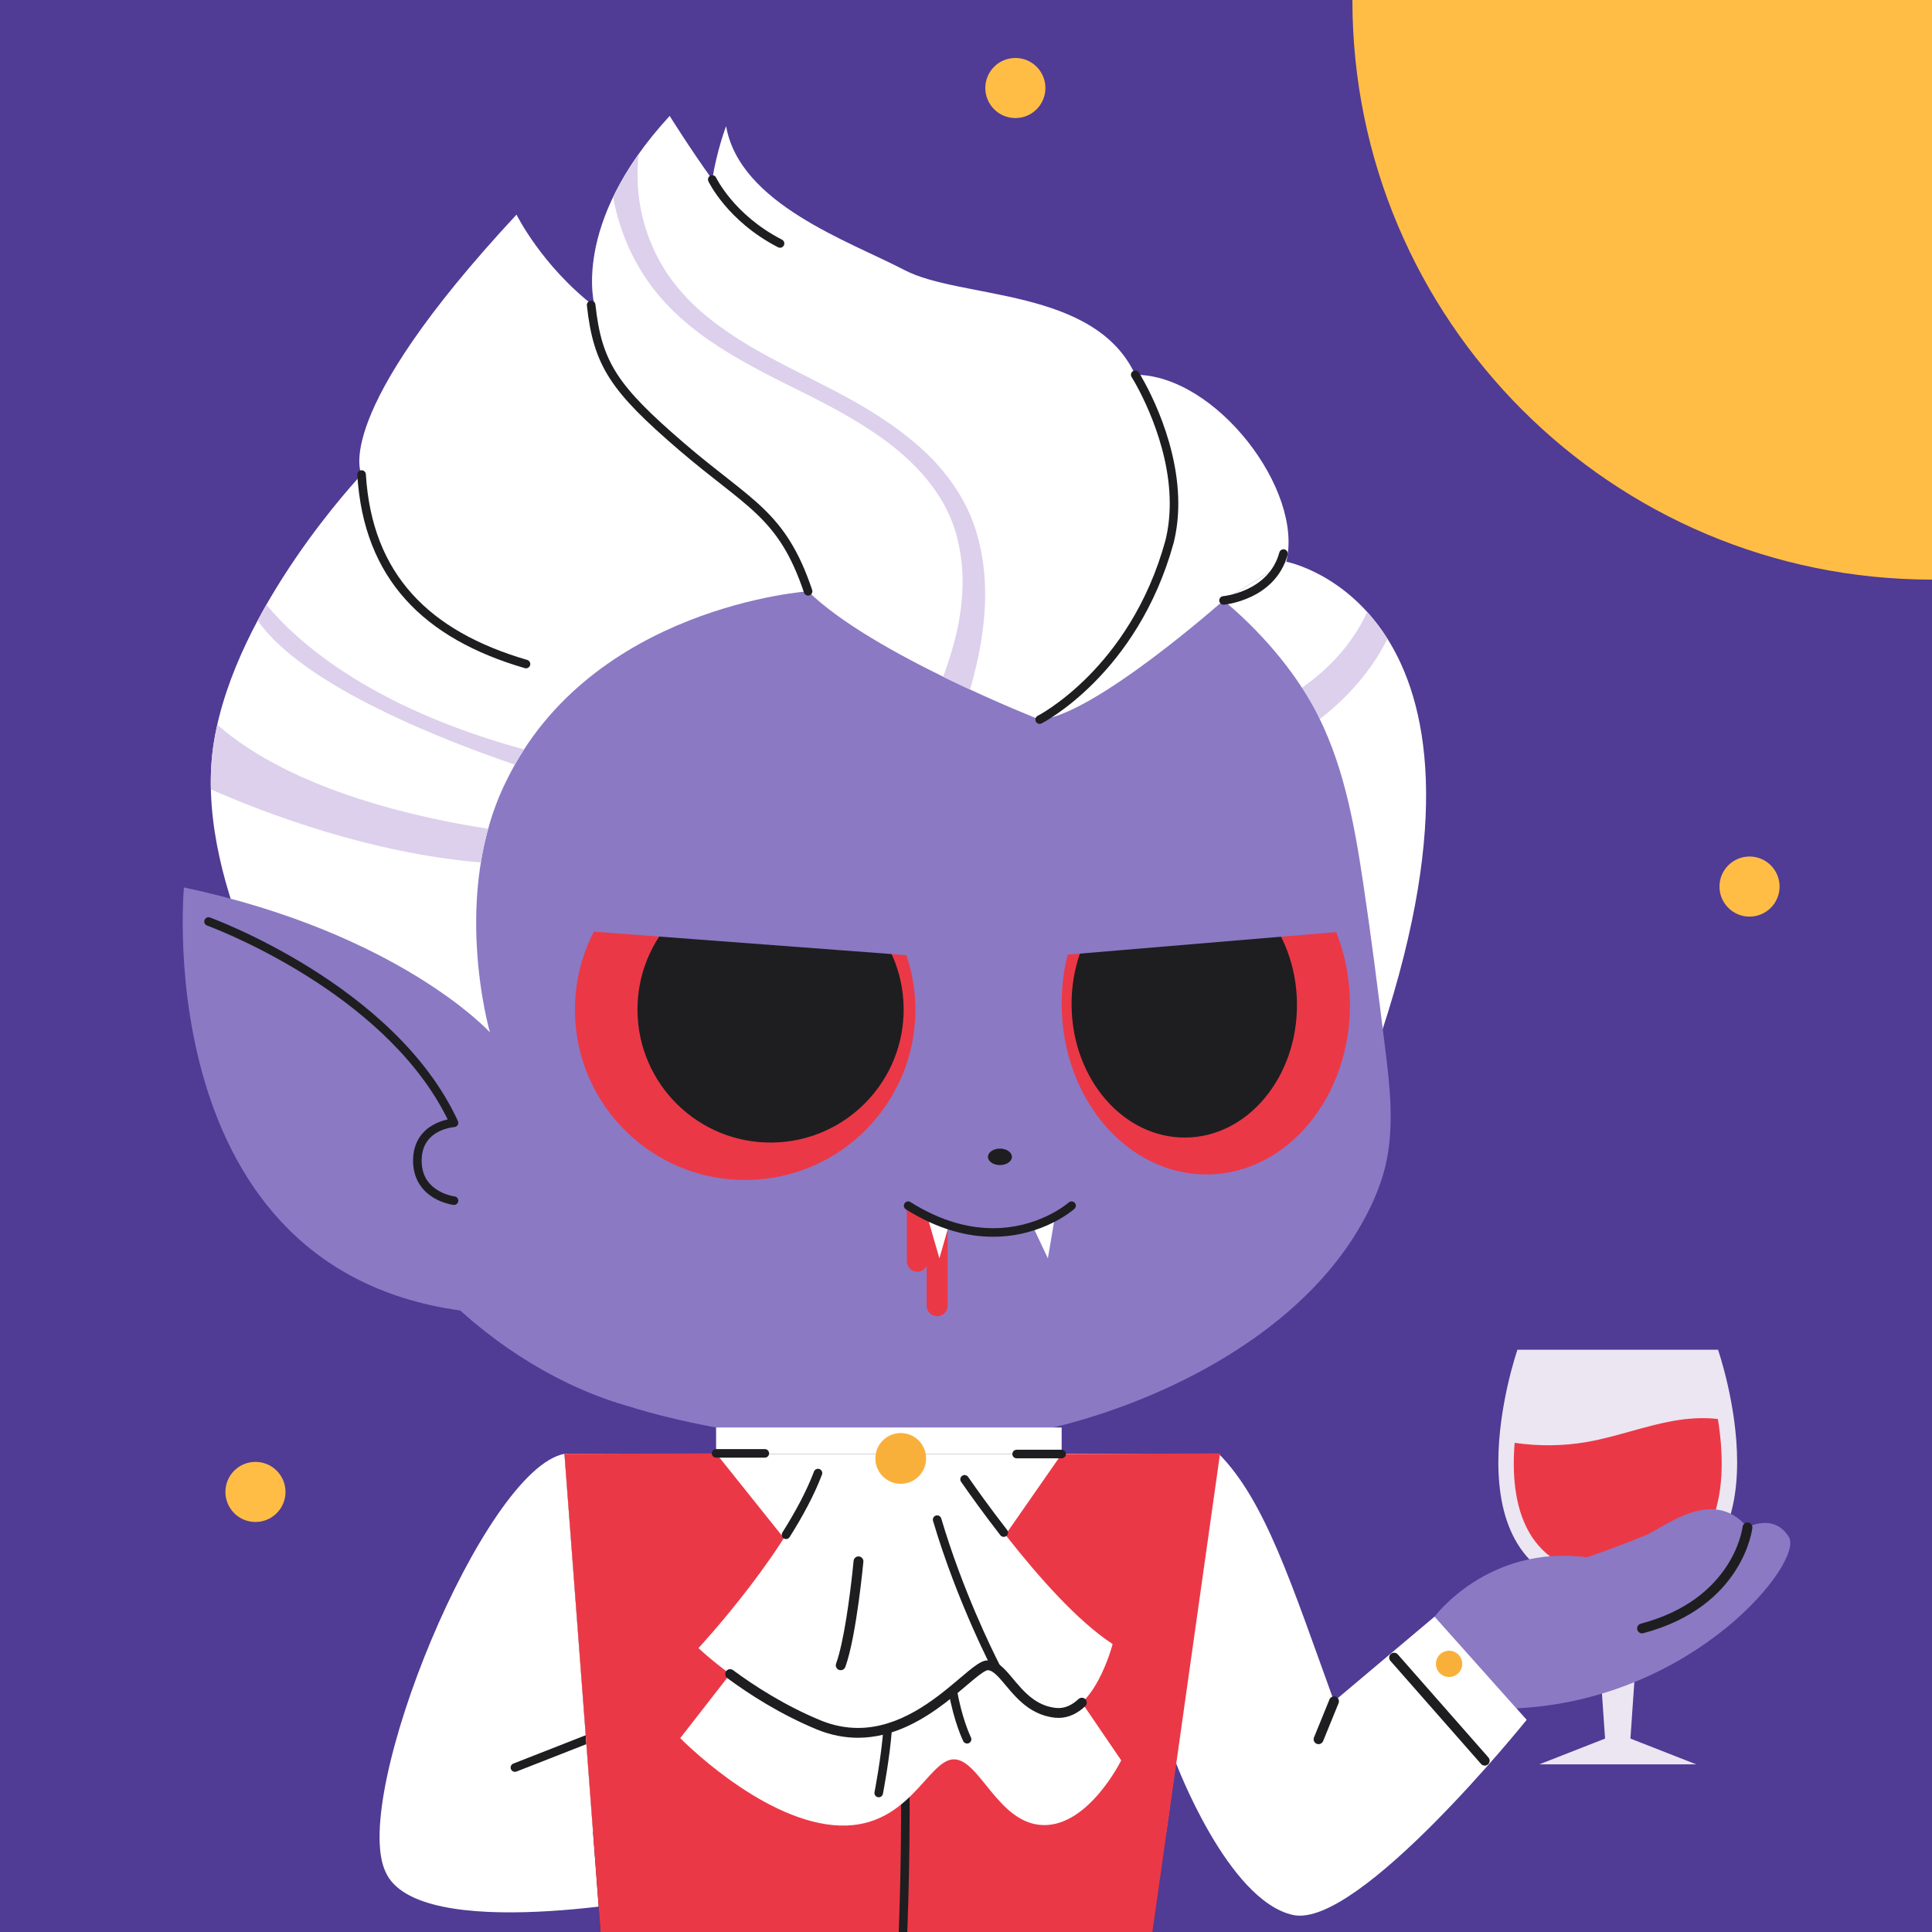
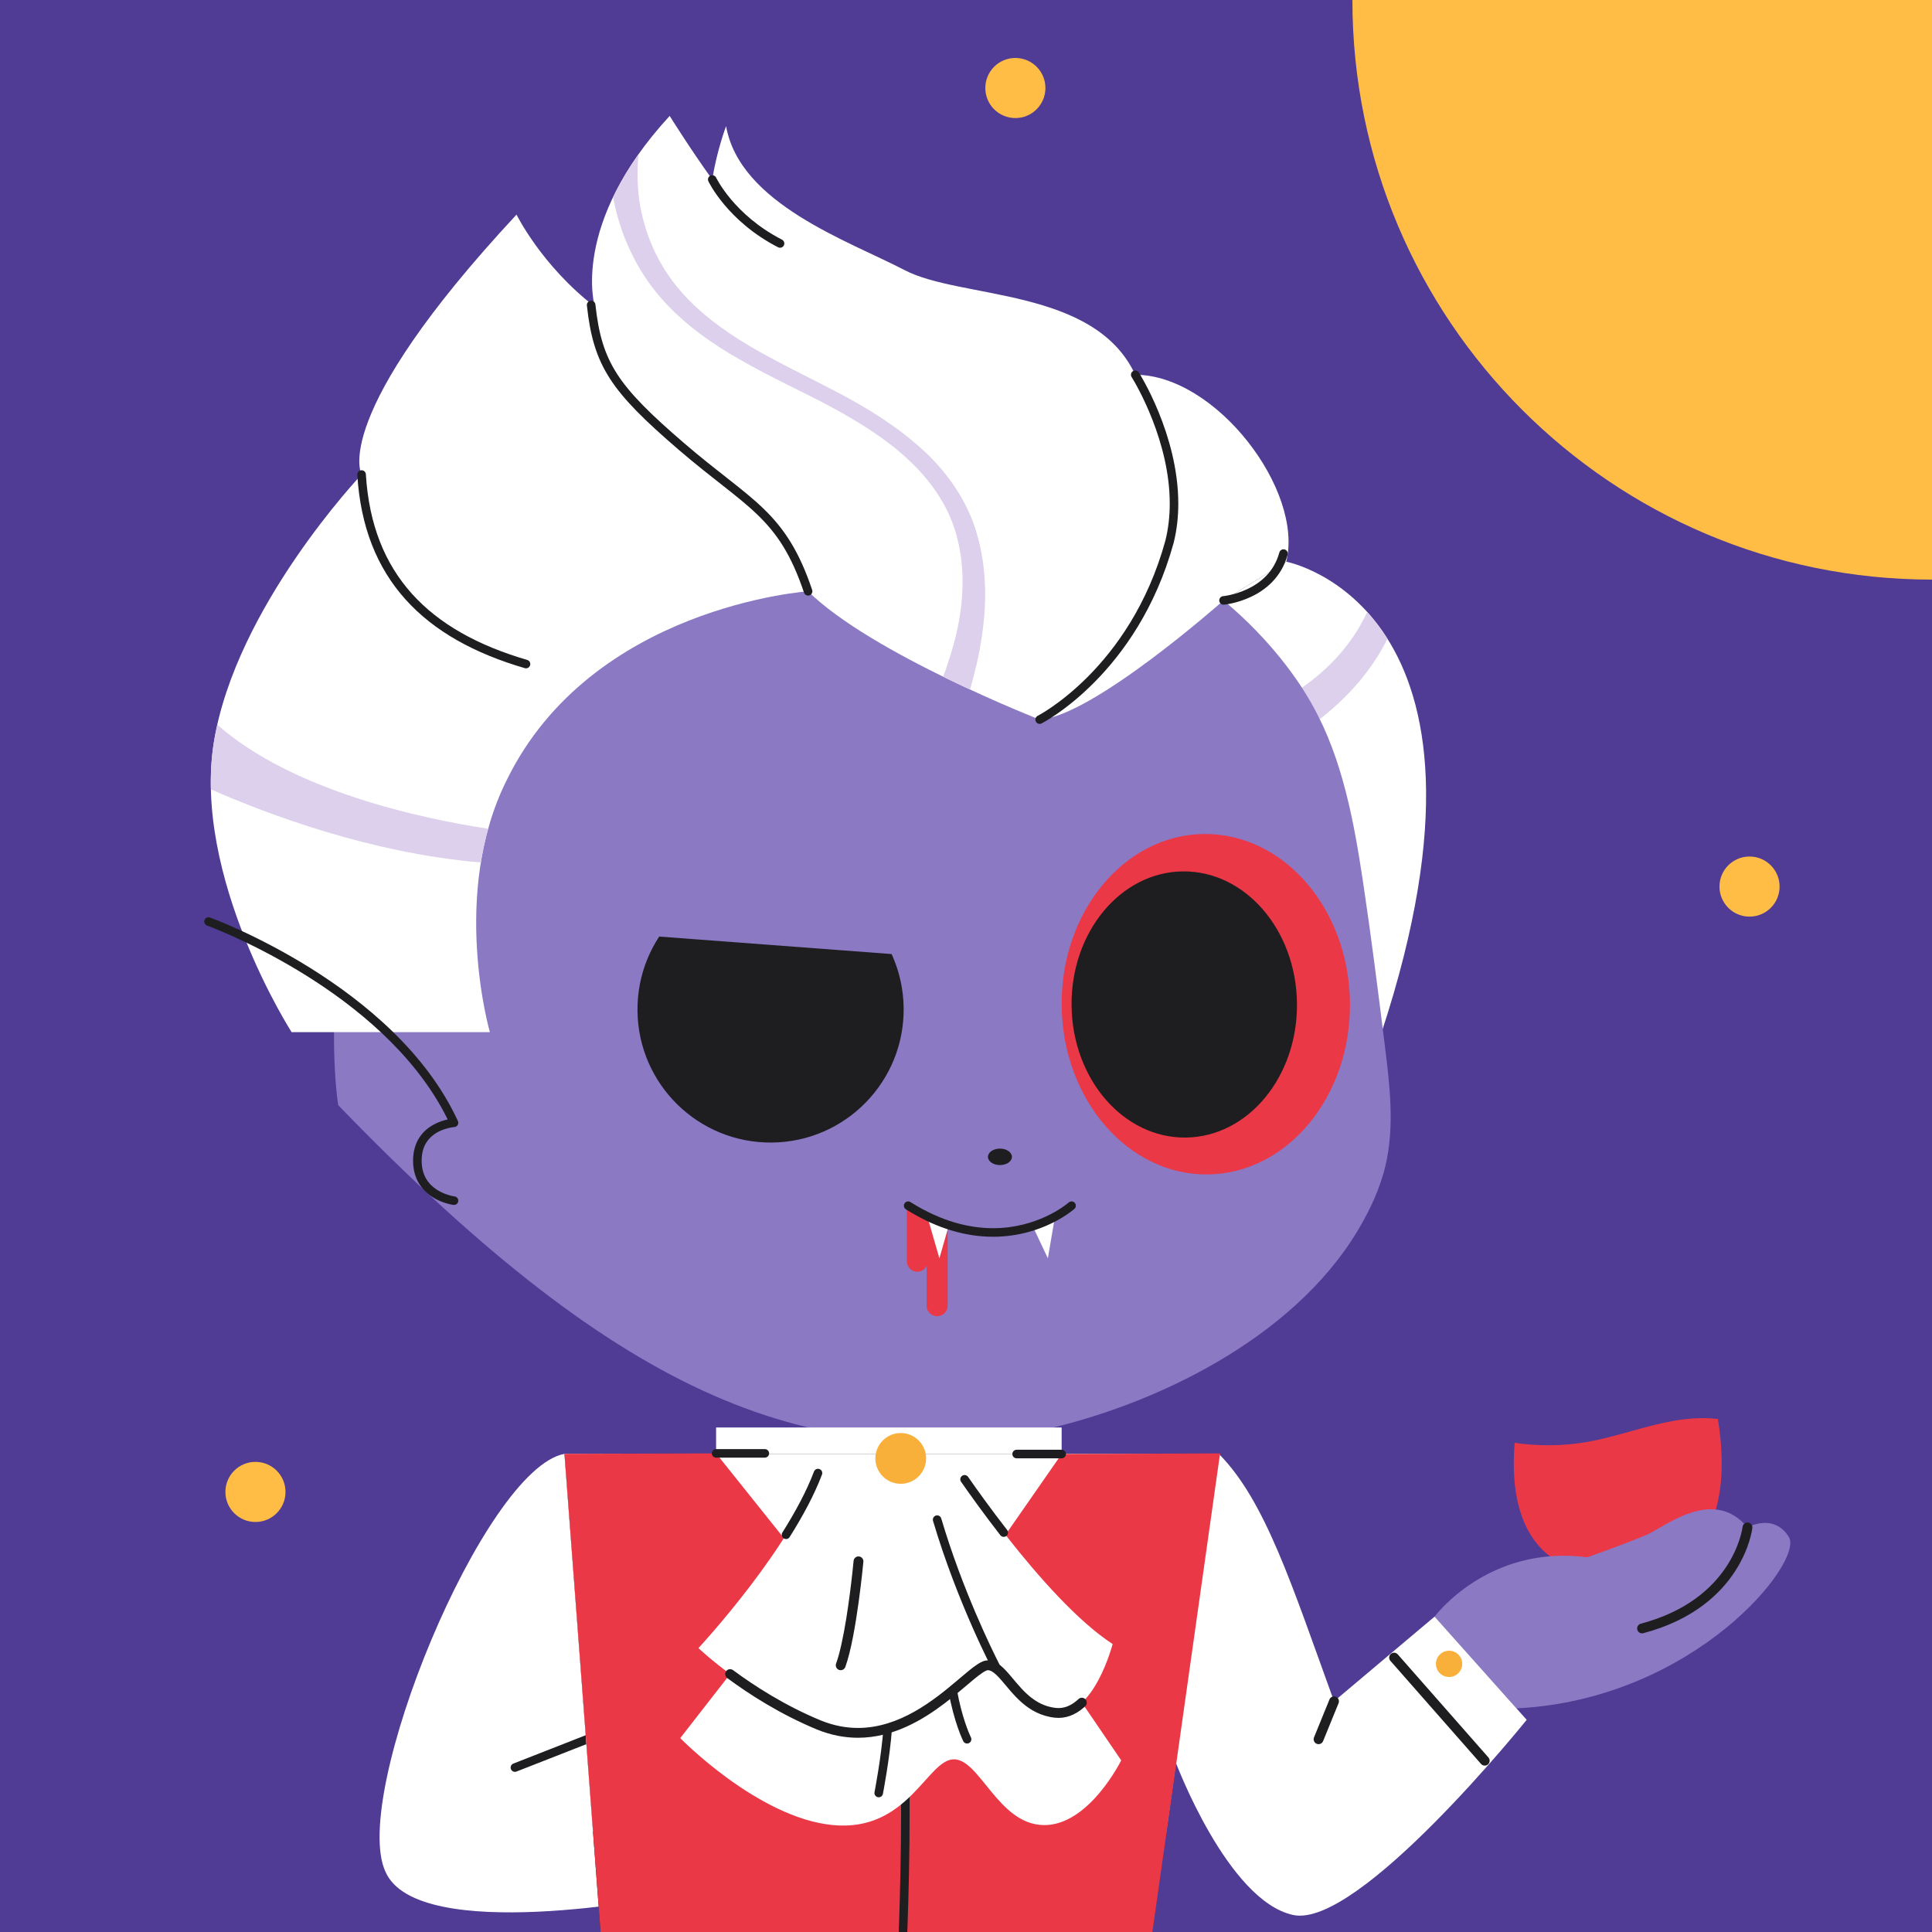
<svg xmlns="http://www.w3.org/2000/svg" width="300" height="300" viewBox="0 0 300 300" fill="none">
  <rect x="0" y="0" width="300" height="300" fill="#333333" stroke="none" />
  <g clip-path="url(#clip0_2138_765)">
    <rect width="300" height="300" fill="#503B95" />
    <path d="M199.73 87.22L189.989 93.233C211.048 114.432 214.545 160.271 214.545 160.271C236.277 94.116 199.73 87.22 199.73 87.22Z" fill="white" />
    <path d="M204.939 111.665C204.597 110.965 204.238 110.273 203.859 109.589C203.392 108.745 202.831 107.803 202.169 106.786C206.016 104.094 209.882 100.284 212.294 95.025C213.382 96.225 214.446 97.605 215.442 99.186C213.584 102.937 210.398 107.427 204.939 111.665Z" fill="#DDD0EC" />
-     <path d="M161.218 222.199C179.223 218.316 200.691 207.917 210.765 191.185C212.678 188.007 214.284 184.61 215.135 181.001C216.574 174.907 215.808 168.537 215.034 162.325C213.984 153.893 212.929 145.463 211.668 137.061C210.248 127.595 208.494 117.966 203.859 109.589C199.435 101.594 186.581 84.887 159.386 77.984C159.386 77.984 128.481 70.718 103.516 80.124C78.551 89.53 69.245 103.186 69.245 103.186C49.603 128.921 51.307 164.028 52.527 171.62C55.937 192.833 77.042 212.681 97.75 218.408C97.75 218.408 126.402 228.118 161.218 222.199Z" fill="#8B79C4" />
+     <path d="M161.218 222.199C179.223 218.316 200.691 207.917 210.765 191.185C212.678 188.007 214.284 184.61 215.135 181.001C216.574 174.907 215.808 168.537 215.034 162.325C213.984 153.893 212.929 145.463 211.668 137.061C210.248 127.595 208.494 117.966 203.859 109.589C199.435 101.594 186.581 84.887 159.386 77.984C159.386 77.984 128.481 70.718 103.516 80.124C78.551 89.53 69.245 103.186 69.245 103.186C49.603 128.921 51.307 164.028 52.527 171.62C97.75 218.408 126.402 228.118 161.218 222.199Z" fill="#8B79C4" />
    <path d="M176.28 58.193C169.976 44.601 149.182 46.492 140.478 41.95C131.773 37.406 114.864 31.665 112.748 19.584C112.748 19.584 111.32 23.32 110.599 27.871C107.153 23.081 103.986 18 103.986 18C88.463 34.859 92.366 47.629 92.366 47.629C84.088 41.244 80.206 33.326 80.206 33.326C50.973 64.743 56.146 73.683 56.146 73.683C56.146 73.683 36.617 94.252 33.218 115.2C29.819 136.149 45.281 160.271 45.281 160.271H76.067C76.067 160.271 69.859 138.816 78.655 121.192C91.849 94.116 125.481 91.817 125.481 91.817C135.311 101.523 161.441 111.74 161.441 111.74C169.72 111.23 189.989 93.233 189.989 93.233L199.73 87.22C202.478 76.11 188.788 58.193 176.28 58.193Z" fill="white" />
    <path d="M190.047 93.895C190.095 93.89 192.039 93.718 194.254 92.674C196.463 91.64 198.983 89.673 199.941 86.134C200.038 85.779 199.828 85.414 199.475 85.317C199.12 85.222 198.755 85.43 198.658 85.785C197.822 88.853 195.687 90.523 193.688 91.472C192.692 91.942 191.741 92.219 191.045 92.376C190.696 92.455 190.412 92.504 190.218 92.533L189.997 92.563L189.93 92.571C189.565 92.603 189.295 92.926 189.327 93.291C189.36 93.657 189.682 93.927 190.047 93.895Z" fill="#1E1E20" />
    <path d="M161.737 112.334C161.82 112.293 176.609 104.755 182.24 84.305L182.244 84.289C182.754 82.25 182.966 80.2 182.966 78.194C182.953 67.41 176.865 57.889 176.842 57.837C176.644 57.527 176.233 57.435 175.923 57.632C175.614 57.829 175.523 58.239 175.72 58.549L175.781 58.649C176.419 59.676 181.649 68.554 181.637 78.194C181.637 80.106 181.433 82.047 180.955 83.967L181.6 84.128L180.959 83.952C178.216 93.921 173.245 100.721 168.963 105.037C166.822 107.193 164.854 108.728 163.426 109.72C162.713 110.216 162.133 110.576 161.736 110.81C161.538 110.928 161.385 111.013 161.283 111.069L161.168 111.132L161.135 111.149C160.808 111.315 160.678 111.715 160.844 112.043C161.01 112.37 161.41 112.5 161.737 112.334Z" fill="#1E1E20" />
    <path d="M126.112 91.606C124.063 85.496 121.677 81.982 118.509 78.938C115.341 75.892 111.452 73.304 106.26 68.837C101.049 64.358 97.837 61.194 95.826 58.072C93.817 54.95 92.951 51.842 92.454 47.287C92.414 46.921 92.086 46.658 91.722 46.698C91.356 46.738 91.093 47.065 91.132 47.431C91.632 52.075 92.561 55.468 94.708 58.792C96.854 62.115 100.158 65.342 105.393 69.845C110.645 74.359 114.552 76.969 117.586 79.895C120.619 82.823 122.838 86.057 124.851 92.03C124.968 92.377 125.344 92.564 125.693 92.447C126.041 92.33 126.227 91.954 126.112 91.606Z" fill="#1E1E20" />
    <path d="M55.483 73.723C55.968 81.773 58.547 88.176 62.989 93.104C67.429 98.036 73.693 101.477 81.493 103.749C81.845 103.852 82.213 103.65 82.317 103.297C82.419 102.945 82.217 102.575 81.865 102.473C74.222 100.246 68.201 96.907 63.977 92.215C59.755 87.521 57.289 81.459 56.81 73.642C56.788 73.276 56.473 72.997 56.106 73.02C55.74 73.041 55.461 73.356 55.483 73.723Z" fill="#1E1E20" />
    <path d="M110 28.156C110.037 28.231 112.95 34.356 120.822 38.397C121.149 38.565 121.549 38.436 121.717 38.109C121.884 37.782 121.755 37.381 121.428 37.214C117.68 35.291 115.116 32.87 113.491 30.934C112.679 29.966 112.102 29.119 111.73 28.519C111.543 28.219 111.409 27.981 111.323 27.82L111.227 27.639L111.2 27.586C111.043 27.255 110.647 27.114 110.315 27.271C109.984 27.428 109.843 27.824 110 28.156Z" fill="#1E1E20" />
    <path d="M150.63 107.068C149.297 106.451 147.897 105.787 146.458 105.081C147.285 102.827 147.999 100.549 148.544 98.241C149.616 93.474 149.867 88.477 148.693 83.787C147.609 79.082 144.801 74.919 141.215 71.537C137.626 68.126 133.293 65.481 128.847 63.077C124.374 60.693 119.671 58.587 115.166 55.989C110.641 53.449 106.252 50.383 102.691 46.338C99.135 42.28 96.669 37.279 95.484 31.976C95.377 31.521 95.293 31.06 95.205 30.599C96.209 28.507 97.503 26.273 99.169 23.924C98.899 26.34 98.947 28.817 99.287 31.253C100.017 36.004 101.956 40.614 105.013 44.387C108.06 48.207 112.14 51.187 116.454 53.768C120.809 56.316 125.424 58.495 130.003 60.899C134.579 63.301 139.062 66.05 143.014 69.597C146.95 73.109 150.226 77.706 151.713 82.968C153.227 88.194 153.258 93.705 152.437 98.972C152.037 101.735 151.387 104.426 150.63 107.068Z" fill="#DDD0EC" />
    <path d="M79.946 118.733C80.402 117.922 80.88 117.136 81.373 116.373C81.374 116.373 81.374 116.373 81.374 116.373C80.88 117.136 80.404 117.922 79.946 118.733Z" fill="#8B79C4" />
-     <path d="M79.946 118.733C69.809 115.292 47.112 106.665 40.014 96.342C40.456 95.512 40.91 94.701 41.368 93.9C45.77 99.243 57.05 109.734 81.374 116.373C80.879 117.136 80.402 117.922 79.945 118.733" fill="#DDD0EC" />
    <path d="M33.209 115.257C33.212 115.239 33.215 115.219 33.218 115.201C33.215 115.219 33.212 115.238 33.209 115.257Z" fill="#5D4FAB" />
    <path d="M74.67 133.927C74.669 133.927 74.666 133.927 74.664 133.927C74.944 132.193 75.316 130.439 75.802 128.688C75.804 128.688 75.807 128.689 75.81 128.689C75.324 130.44 74.951 132.193 74.67 133.927Z" fill="#8B79C4" />
    <path d="M74.664 133.927C57.583 132.484 41.542 126.442 32.753 122.576C32.694 120.122 32.822 117.669 33.209 115.257C33.212 115.237 33.215 115.219 33.218 115.2C33.362 114.312 33.545 113.425 33.745 112.539C45.474 122.863 65.516 127.119 75.802 128.688C75.317 130.439 74.944 132.193 74.664 133.927Z" fill="#DDD0EC" />
-     <path d="M76.042 160.271C76.042 160.271 62.05 144.919 28.562 137.801C28.562 137.801 22.666 200.416 76.042 203.961V160.271Z" fill="#8B79C4" />
    <path d="M32.153 143.719C32.154 143.719 32.258 143.756 32.464 143.836C34.017 144.429 41.166 147.289 49.029 152.428C56.896 157.564 65.457 164.985 69.895 174.627L70.499 174.349L70.459 173.685C70.406 173.691 68.904 173.776 67.334 174.628C66.551 175.056 65.748 175.686 65.142 176.606C64.534 177.525 64.141 178.729 64.143 180.226C64.141 181.723 64.534 182.941 65.135 183.888C66.039 185.31 67.367 186.103 68.446 186.547C69.528 186.991 70.38 187.093 70.42 187.099C70.785 187.143 71.116 186.882 71.158 186.518C71.202 186.152 70.942 185.822 70.577 185.778L70.535 185.772C70.277 185.736 68.951 185.491 67.757 184.685C67.157 184.284 66.591 183.749 66.172 183.035C65.755 182.319 65.474 181.416 65.473 180.226C65.474 178.955 65.792 178.04 66.252 177.338C66.939 176.29 68 175.698 68.919 175.375C69.375 175.214 69.79 175.123 70.087 175.072C70.234 175.045 70.353 175.031 70.431 175.023L70.519 175.014L70.539 175.012C70.758 174.999 70.956 174.879 71.069 174.69C71.182 174.502 71.194 174.27 71.102 174.069C66.183 163.408 56.551 155.537 48.172 150.302C39.788 145.07 32.635 142.48 32.606 142.469C32.261 142.344 31.879 142.522 31.755 142.868C31.63 143.212 31.808 143.594 32.153 143.719Z" fill="#1E1E20" />
    <path d="M153.409 179.633C153.409 180.34 154.243 180.912 155.269 180.912C156.297 180.912 157.131 180.34 157.131 179.633C157.131 178.927 156.297 178.354 155.269 178.354C154.243 178.354 153.409 178.927 153.409 179.633Z" fill="#1E1E20" />
-     <path d="M89.275 157.116C89.45 171.713 101.427 183.405 116.024 183.228C130.622 183.052 142.312 171.076 142.137 156.478C141.961 141.881 129.985 130.19 115.387 130.366C100.79 130.542 89.098 142.518 89.275 157.116Z" fill="#EB3847" />
    <path d="M98.989 156.998C99.126 168.412 108.491 177.552 119.903 177.415C131.315 177.277 140.457 167.913 140.318 156.501C140.181 145.087 130.818 135.947 119.404 136.084C107.992 136.222 98.851 145.586 98.989 156.998Z" fill="#1E1E20" />
    <path d="M142 148.412L90.69 144.551C90.69 144.551 94.148 127.877 115.614 127.877C137.08 127.877 142 148.412 142 148.412Z" fill="#8B79C4" />
    <path d="M209.622 155.664C209.798 170.263 199.919 182.218 187.557 182.367C175.194 182.515 165.03 170.803 164.855 156.204C164.678 141.607 174.557 129.652 186.919 129.504C199.281 129.355 209.446 141.068 209.622 155.664Z" fill="#EB3847" />
    <path d="M201.393 155.764C201.532 167.177 193.808 176.523 184.142 176.64C174.477 176.757 166.531 167.599 166.393 156.186C166.256 144.773 173.98 135.427 183.644 135.31C193.309 135.193 201.256 144.352 201.393 155.764Z" fill="#1E1E20" />
-     <path d="M209.625 144.551L163.673 148.412C163.673 148.412 169.391 127.877 188.009 127.877C206.625 127.877 209.625 144.551 209.625 144.551Z" fill="#8B79C4" />
    <path d="M163.766 189.189L162.713 195.393L160.362 190.412L163.766 189.189Z" fill="white" />
    <path d="M143.883 188.686V188.737L140.816 187.218V195.844C140.816 196.744 141.547 197.475 142.449 197.475C143.08 197.475 143.612 197.107 143.883 196.582V202.747C143.883 203.65 144.615 204.381 145.516 204.381C146.418 204.381 147.149 203.65 147.149 202.747V189.783L143.883 188.686Z" fill="#EB3847" />
    <path d="M147.341 190.241L145.871 195.393L143.984 188.871L147.341 190.241Z" fill="white" />
    <path d="M165.949 186.723L165.908 186.758C165.433 187.164 161.016 190.718 154.207 190.713C150.571 190.711 146.235 189.713 141.373 186.656C141.063 186.461 140.652 186.554 140.457 186.865C140.261 187.176 140.354 187.587 140.665 187.782C145.718 190.963 150.325 192.044 154.207 192.042C161.981 192.036 166.772 187.766 166.834 187.716C167.108 187.471 167.132 187.051 166.888 186.777C166.644 186.503 166.224 186.478 165.949 186.723Z" fill="#1E1E20" />
    <path d="M87.648 225.75C75.104 228.108 54.322 278.834 59.859 290.644C64.809 302.06 103.397 294.492 103.397 294.492L87.648 225.75Z" fill="white" />
    <path d="M92.122 268.985L79.712 273.848C79.37 273.982 79.201 274.368 79.336 274.709C79.47 275.051 79.856 275.22 80.197 275.086L92.607 270.223C92.949 270.089 93.118 269.703 92.983 269.362C92.849 269.02 92.463 268.851 92.122 268.985Z" fill="#1E1E20" />
-     <path d="M263.391 273.97H239.014L249.233 269.965L247.638 246.889C223.711 243.829 235.63 209.581 235.63 209.581H251.202H266.773C266.773 209.581 278.694 243.829 254.767 246.889L253.172 269.965L263.391 273.97Z" fill="#EBE6F2" />
    <path d="M259.798 220.641C255.294 221.447 250.977 223.105 246.472 223.899C242.753 224.556 238.934 224.582 235.196 224.041C234.429 233.359 236.511 244.693 251.201 244.693C267.92 244.693 268.31 230.019 266.753 220.339C264.457 220.073 262.071 220.234 259.798 220.641Z" fill="#EB3847" />
    <path d="M222.761 251.026C222.761 251.026 231.07 239.795 246.454 241.818C246.454 241.818 251.432 240.096 255.4 238.448C258.094 237.475 265.88 230.589 271.345 237.176C271.345 237.176 275.424 234.856 277.782 238.673C280.141 242.492 263.16 263.903 235.474 265.274L222.761 251.026Z" fill="#8B79C4" />
    <path d="M270.588 237.091L270.585 237.109C270.551 237.378 270.132 240.212 267.967 243.42C265.797 246.627 261.909 250.234 254.781 252.127C254.374 252.234 254.131 252.652 254.238 253.059C254.346 253.467 254.764 253.709 255.17 253.601C262.882 251.565 267.161 247.501 269.452 243.937C271.75 240.374 272.094 237.337 272.104 237.26C272.15 236.841 271.848 236.465 271.429 236.418C271.011 236.371 270.634 236.673 270.588 237.091Z" fill="#1E1E20" />
    <path d="M222.762 251.026L207.148 264.176C200.598 246.122 196.472 233.018 189.255 225.75L182.584 273.694C182.584 273.694 190.627 295.138 200.782 297.356C210.937 299.575 237.062 267.053 237.062 267.053L222.762 251.026Z" fill="white" />
    <path d="M222.97 258.362C222.97 259.49 223.885 260.403 225.013 260.403C226.14 260.403 227.054 259.49 227.054 258.362C227.054 257.235 226.14 256.321 225.013 256.321C223.885 256.321 222.97 257.235 222.97 258.362Z" fill="#F9B03B" />
    <path d="M206.44 263.889L204.039 269.782C203.879 270.172 204.067 270.618 204.456 270.776C204.847 270.936 205.291 270.748 205.451 270.357L207.854 264.464C208.012 264.073 207.824 263.629 207.435 263.47C207.045 263.311 206.6 263.499 206.44 263.889Z" fill="#1E1E20" />
    <path d="M215.901 257.897L229.978 273.907C230.256 274.223 230.737 274.254 231.054 273.977C231.37 273.697 231.401 273.216 231.123 272.9L217.046 256.891C216.768 256.574 216.286 256.544 215.97 256.821C215.654 257.099 215.623 257.582 215.901 257.897Z" fill="#1E1E20" />
    <path d="M189.254 225.75H87.647L97.638 357.939L91.576 369.743H131.958L138.45 318.744L141.216 369.743H188.256L171.697 352.023L189.254 225.75Z" fill="#1E1E20" />
    <path d="M87.647 225.751H189.254L181.108 284.406H92.071L87.647 225.751Z" fill="white" />
    <path d="M164.852 225.75H111.195V221.66H164.852V225.75Z" fill="white" />
    <path d="M111.195 225.68L139.93 261.606L164.852 225.781L189.453 225.68L177.642 309.266L155.043 323.062L139.93 306.726L122.897 325.541L93.98 309.542L87.647 225.75L111.195 225.68Z" fill="#EB3847" />
    <path d="M140.595 306.762C140.595 306.755 141.249 294.627 141.249 281.238C141.249 274.542 141.086 267.53 140.594 261.551C140.563 261.184 140.241 260.913 139.876 260.942C139.51 260.973 139.237 261.294 139.268 261.66C139.756 267.581 139.921 274.564 139.919 281.238C139.919 287.911 139.757 294.276 139.594 298.973C139.511 301.32 139.43 303.25 139.369 304.593C139.308 305.936 139.267 306.689 139.267 306.69C139.247 307.057 139.529 307.371 139.894 307.391C140.261 307.409 140.575 307.129 140.595 306.762Z" fill="#1E1E20" />
    <path d="M159.652 252.147L174.1 273.347C174.1 273.347 169.075 283.556 162.008 283.398C154.941 283.241 152.114 273.033 148.031 273.19C143.948 273.347 140.964 284.501 129.343 283.399C117.722 282.298 105.628 269.892 105.628 269.892L119.449 252.147H159.652Z" fill="white" />
    <path d="M148.267 227.491C148.267 227.491 161.93 248.219 172.767 255.287C172.767 255.287 169.862 266.595 163.893 265.966C157.925 265.337 156.198 258.585 153.371 258.585C150.544 258.585 140.65 273.347 127.145 267.85C116.152 263.296 108.456 255.915 108.456 255.915C108.456 255.915 123.376 239.896 127.459 227.491H148.267Z" fill="white" />
    <path d="M155.404 258.857C155.404 258.857 155.32 258.699 155.164 258.392C154.065 256.234 149.435 246.848 146.156 235.781C146.051 235.43 145.682 235.229 145.329 235.333C144.978 235.438 144.778 235.808 144.881 236.16C148.673 248.951 154.217 259.456 154.227 259.478C154.399 259.803 154.802 259.928 155.126 259.756C155.451 259.585 155.576 259.183 155.404 258.857Z" fill="#1E1E20" />
    <path d="M167.469 263.83C166.52 264.711 165.502 265.227 164.369 265.227C164.239 265.227 164.108 265.221 163.972 265.207C162.62 265.063 161.525 264.583 160.561 263.919C159.116 262.926 157.995 261.502 156.951 260.261C156.425 259.643 155.92 259.068 155.356 258.616C154.799 258.17 154.139 257.823 153.371 257.823C152.792 257.836 152.341 258.081 151.836 258.392C150.964 258.95 149.948 259.836 148.723 260.869C146.895 262.418 144.633 264.29 142.018 265.765C139.403 267.24 136.449 268.314 133.224 268.314C131.39 268.312 129.463 267.969 127.432 267.143L127.436 267.145C121.846 264.83 117.102 261.762 113.825 259.337C113.486 259.086 113.009 259.158 112.759 259.495C112.508 259.834 112.58 260.312 112.917 260.563C116.265 263.04 121.105 266.173 126.852 268.554L126.856 268.556C129.065 269.454 131.199 269.839 133.224 269.839C138.671 269.833 143.253 267.097 146.75 264.438C148.499 263.105 149.985 261.781 151.159 260.812C151.744 260.328 152.254 259.934 152.655 259.679C153.051 259.417 153.353 259.333 153.371 259.348C153.57 259.348 153.769 259.402 154.015 259.54C154.444 259.777 154.965 260.289 155.537 260.955C156.401 261.95 157.39 263.262 158.7 264.4C160.006 265.537 161.669 266.501 163.812 266.723C164 266.743 164.186 266.754 164.369 266.754C165.994 266.754 167.388 265.995 168.509 264.945C168.817 264.658 168.834 264.176 168.547 263.867C168.26 263.56 167.777 263.543 167.469 263.83Z" fill="#1E1E20" />
    <path d="M132.546 242.372C132.546 242.373 132.48 243.079 132.355 244.222C132.167 245.934 131.844 248.615 131.412 251.294C130.981 253.971 130.432 256.664 129.827 258.325C129.685 258.721 129.888 259.159 130.284 259.302C130.681 259.445 131.118 259.24 131.262 258.845C132.153 256.375 132.833 252.334 133.317 248.859C133.797 245.392 134.063 242.52 134.065 242.513C134.103 242.093 133.795 241.722 133.376 241.683C132.956 241.643 132.585 241.952 132.546 242.372Z" fill="#1E1E20" />
    <path d="M150.763 269.774L150.71 269.662C150.453 269.109 149.323 266.523 148.594 262.403C148.531 262.042 148.185 261.801 147.824 261.865C147.463 261.929 147.221 262.274 147.285 262.635C148.146 267.5 149.552 270.323 149.573 270.367C149.738 270.695 150.137 270.829 150.465 270.665C150.794 270.501 150.927 270.102 150.763 269.774Z" fill="#1E1E20" />
    <path d="M137.1 278.544C137.101 278.529 138.187 272.949 138.504 268.436C138.53 268.07 138.254 267.753 137.887 267.727C137.521 267.701 137.203 267.977 137.178 268.343C137.024 270.536 136.678 273.03 136.371 274.969C136.217 275.938 136.072 276.77 135.967 277.358C135.86 277.947 135.794 278.289 135.794 278.29C135.725 278.65 135.96 279 136.32 279.069C136.681 279.14 137.029 278.904 137.1 278.544Z" fill="#1E1E20" />
    <path d="M149.233 230.088C150.58 232.025 152.733 235.039 155.336 238.389C155.561 238.678 155.98 238.73 156.27 238.506C156.56 238.28 156.611 237.862 156.385 237.572C153.802 234.248 151.661 231.251 150.325 229.328C150.115 229.027 149.701 228.952 149.399 229.162C149.098 229.372 149.023 229.786 149.233 230.088Z" fill="#1E1E20" />
    <path d="M122.614 238.673C124.634 235.47 126.437 232.147 127.638 228.973C127.768 228.63 127.595 228.246 127.251 228.116C126.908 227.987 126.524 228.16 126.395 228.503C125.24 231.553 123.479 234.812 121.489 237.963C121.294 238.274 121.387 238.685 121.697 238.881C122.008 239.076 122.419 238.983 122.614 238.673Z" fill="#1E1E20" />
    <path d="M135.924 226.461C135.924 228.639 137.688 230.404 139.865 230.404C142.043 230.404 143.807 228.639 143.807 226.461C143.807 224.285 142.043 222.52 139.865 222.52C137.688 222.52 135.924 224.285 135.924 226.461Z" fill="#F9B03B" />
    <path d="M111.196 226.344H118.76C119.128 226.344 119.425 226.046 119.425 225.679C119.425 225.312 119.128 225.015 118.76 225.015H111.196C110.829 225.015 110.531 225.312 110.531 225.679C110.531 226.046 110.829 226.344 111.196 226.344Z" fill="#1E1E20" />
    <path d="M164.853 225.116H157.863C157.494 225.116 157.198 225.414 157.198 225.781C157.198 226.149 157.494 226.446 157.863 226.446H164.853C165.22 226.446 165.517 226.149 165.517 225.781C165.517 225.414 165.22 225.116 164.853 225.116Z" fill="#1E1E20" />
    <path d="M210 0C210 49.706 250.294 90 300 90C349.731 90 390 49.706 390 0C390 -49.706 349.731 -90 300 -90C250.294 -90 210 -49.706 210 0Z" fill="#FFBD46" />
    <path d="M267 137.667C267 140.244 269.089 142.333 271.667 142.333C274.245 142.333 276.333 140.244 276.333 137.667C276.333 135.089 274.245 133 271.667 133C269.089 133 267 135.089 267 137.667Z" fill="#FFBD46" />
    <path d="M153 13.667C153 16.244 155.089 18.333 157.667 18.333C160.245 18.333 162.333 16.244 162.333 13.667C162.333 11.089 160.245 9 157.667 9C155.089 9 153 11.089 153 13.667Z" fill="#FFBD46" />
    <path d="M35 231.667C35 234.244 37.089 236.333 39.667 236.333C42.245 236.333 44.333 234.244 44.333 231.667C44.333 229.089 42.245 227 39.667 227C37.089 227 35 229.089 35 231.667Z" fill="#FFBD46" />
  </g>
  <defs>
    <clipPath id="clip0_2138_765">
      <rect width="300" height="300" fill="white" />
    </clipPath>
  </defs>
</svg>